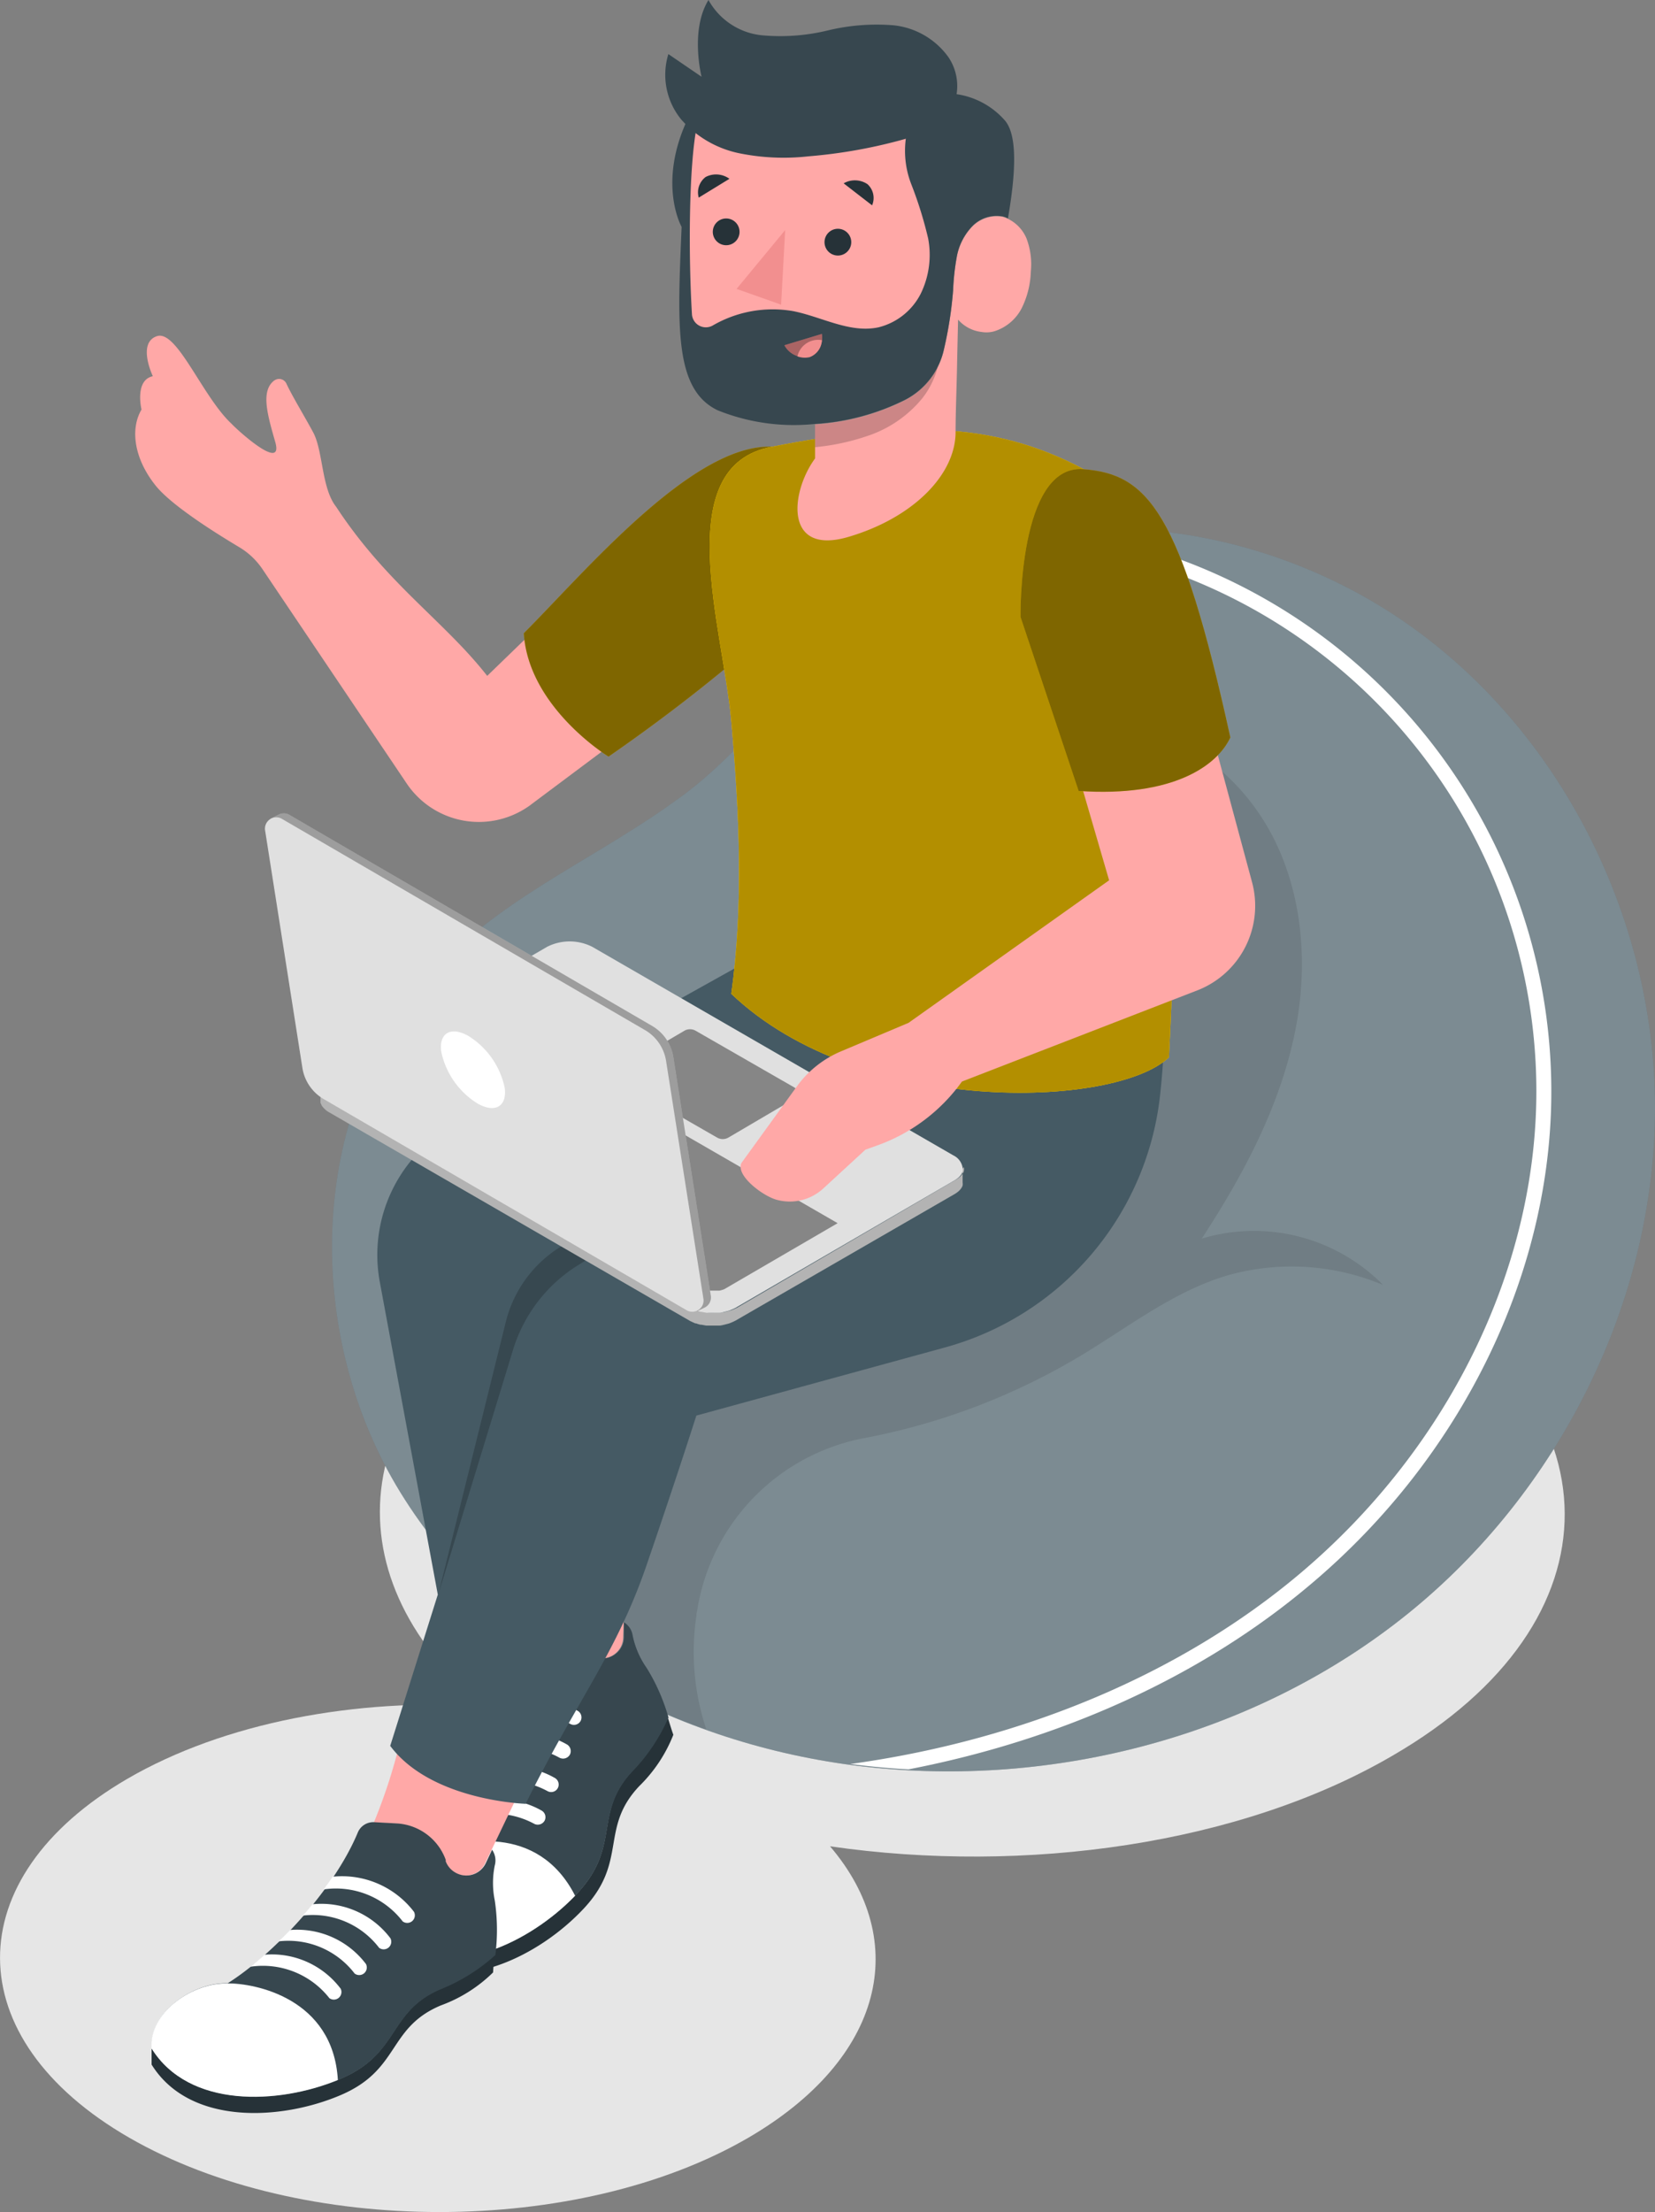
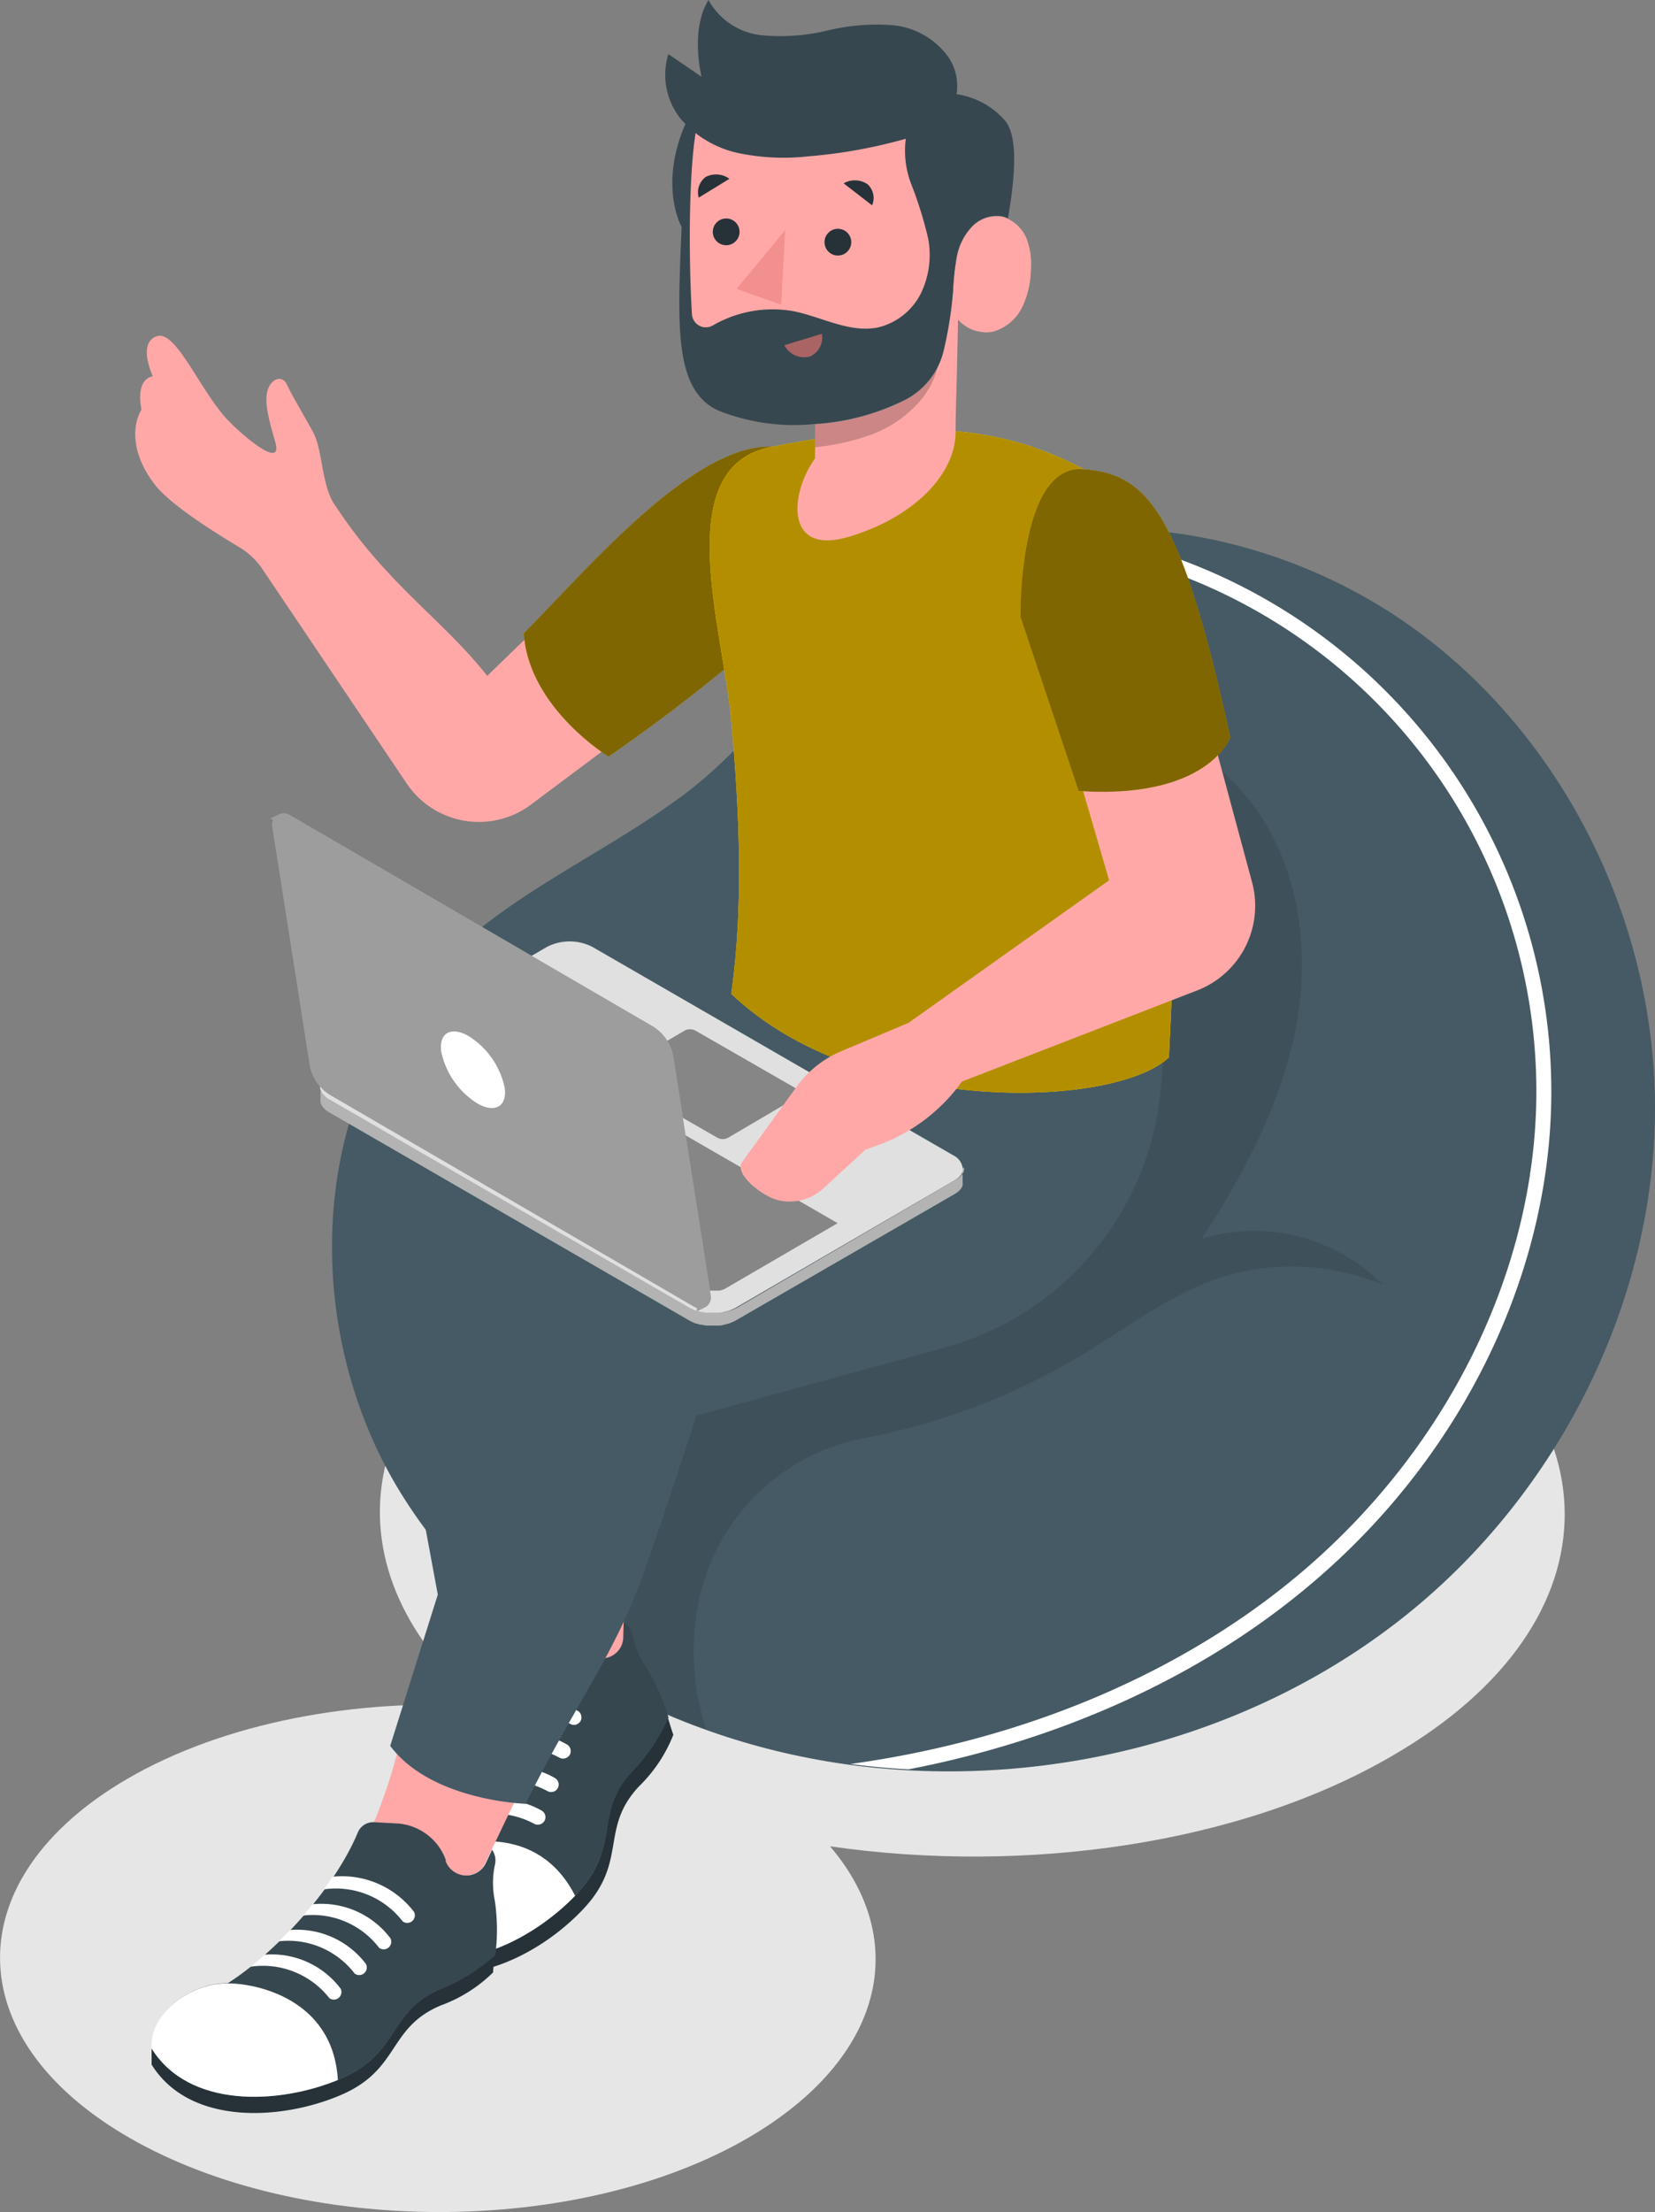
<svg xmlns="http://www.w3.org/2000/svg" id="Layer_1" data-name="Layer 1" viewBox="0 0 146.07 195.1">
  <rect x="0" y="0" width="146.07" height="195.1" fill="#808080" stroke="none" />
  <defs>
    <style>.cls-1{fill:#e6e6e6;}.cls-2{fill:#455a64;}.cls-3,.cls-5{fill:#fff;}.cls-12,.cls-3{opacity:0.3;}.cls-11,.cls-12,.cls-15,.cls-3,.cls-4,.cls-9{isolation:isolate;}.cls-4{opacity:0.1;}.cls-6{fill:#ffa8a7;}.cls-7{fill:#263238;}.cls-8{fill:#37474f;}.cls-9{opacity:0.2;}.cls-10{fill:#fc0;}.cls-11{opacity:0.5;}.cls-13{fill:#f28f8f;}.cls-14{fill:#e0e0e0;}.cls-15{opacity:0.4;}</style>
  </defs>
  <path class="cls-1" d="M424.59,338.72c-20.48-11.83-53.58-11.83-73.93,0-18,10.45-20,26.63-6.08,38.42-11.22-.7-22.85,1.44-31.42,6.42-15,8.74-15,22.91.18,31.65s39.6,8.74,54.64,0c12-7,14.35-17.34,7.21-25.7,17.24,2.49,36.22-.16,49.65-8C445.19,369.72,445.08,350.55,424.59,338.72Z" transform="translate(-301.93 -226.67)" />
  <g id="freepik--character-2--inject-3">
    <path class="cls-2" d="M360.55,298c-7,4.85-14.85,8.21-20.69,14.71-10.89,12.15-11.15,31.69-2.59,45.59s24.48,22.24,40.68,24.15c17,2,34.85-2.69,48.19-13.42S448,341.5,448,324.37s-8.77-34.17-23.11-43.52c-13.09-8.53-31.89-11-45-1.2-6.63,4.93-11.06,12.22-17.68,17.17Z" transform="translate(-301.93 -226.67)" />
-     <path class="cls-3" d="M360.55,298c-7,4.85-14.85,8.21-20.69,14.71-10.89,12.15-11.15,31.69-2.59,45.59s24.48,22.24,40.68,24.15c17,2,34.85-2.69,48.19-13.42S448,341.5,448,324.37s-8.77-34.17-23.11-43.52c-13.09-8.53-31.89-11-45-1.2-6.63,4.93-11.06,12.22-17.68,17.17Z" transform="translate(-301.93 -226.67)" />
    <path class="cls-4" d="M363.4,369.15a.85.85,0,0,1,.05-.35,18.38,18.38,0,0,1,14.9-15.32,58.22,58.22,0,0,0,19.08-7.31c4.17-2.52,8.12-5.61,12.79-7A20.85,20.85,0,0,1,424,340a16,16,0,0,0-16-4.09c3.73-5.71,7-11.86,8.29-18.55s.38-14.05-3.66-19.54a19.64,19.64,0,0,0-30.35-1.62c-4,4.37-6.25,10.53-8.88,15.84-1.88,3.82-3.83,7.72-6.94,10.63-4.69,4.39-11.44,6-16.3,10.17-5.52,4.75-7.9,12.36-7.92,19.65A58.31,58.31,0,0,0,344.32,367a55.44,55.44,0,0,0,19.95,12.2A21.55,21.55,0,0,1,363.4,369.15Z" transform="translate(-301.93 -226.67)" />
    <path class="cls-5" d="M438.84,322a50,50,0,0,0-42.63-48.51,35.92,35.92,0,0,0-4.82.81A48.69,48.69,0,0,1,437.52,322c.31,15.93-7.48,32.18-20.85,43.45-10.48,8.83-24.4,14.69-39.69,16.8l1,.12c1.38.16,2.76.28,4.14.35,13.59-2.63,25.9-8.23,35.43-16.27C431.19,355,439.16,338.35,438.84,322Z" transform="translate(-301.93 -226.67)" />
    <path class="cls-6" d="M345.59,363.82a49.31,49.31,0,0,1,.85,7.95l1.89-.71a4.86,4.86,0,0,1,5.24,1.2l.09.09a1.89,1.89,0,0,0,2.62.12h0a1.85,1.85,0,0,0,.65-1.37l.26-8Z" transform="translate(-301.93 -226.67)" />
    <path class="cls-7" d="M352.87,393.66c-3.91,4.19-11.12,7.85-16.36,4.28l.59,1.33c5.24,3.57,12.45-.09,16.36-4.28s1.37-7.08,4.9-10.8a13,13,0,0,0,3-4.52c-.15-.4-.3-.92-.49-1.52a16,16,0,0,1-3.14,4.71C354.25,386.57,356.79,389.47,352.87,393.66Z" transform="translate(-301.93 -226.67)" />
    <path class="cls-8" d="M359,373.77a7.63,7.63,0,0,1-1.23-2.85,1.66,1.66,0,0,0-.77-1.17L357,371.1a1.85,1.85,0,0,1-.65,1.37,1.89,1.89,0,0,1-2.62-.12l-.09-.09a4.86,4.86,0,0,0-5.24-1.2l-1.92.72a1.47,1.47,0,0,0-1,1.41c.12,5.5-2.44,12.79-5.13,16.79-2.77,1.15-5.16,4.92-3.94,7.68l.12.28c5.24,3.57,12.45-.09,16.36-4.28s1.38-7.09,4.9-10.8a16,16,0,0,0,3.14-4.71A17.15,17.15,0,0,0,359,373.77Z" transform="translate(-301.93 -226.67)" />
    <path class="cls-5" d="M351.32,381.7a.69.69,0,0,0,.91-.28.68.68,0,0,0-.29-.91,7.64,7.64,0,0,0-7.52,0c-.12.44-.24.87-.37,1.29A7.36,7.36,0,0,1,351.32,381.7Z" transform="translate(-301.93 -226.67)" />
    <path class="cls-5" d="M352.29,378.73a.67.67,0,0,0,.89-.29h0a.67.67,0,0,0-.28-.89,8,8,0,0,0-7.82.07c-.08.44-.17.89-.27,1.34A7.46,7.46,0,0,1,352.29,378.73Z" transform="translate(-301.93 -226.67)" />
    <path class="cls-5" d="M350.27,384.65a.66.66,0,0,0,.61-1.18,7.61,7.61,0,0,0-7.36-.08c-.16.47-.34.92-.52,1.37A7.39,7.39,0,0,1,350.27,384.65Z" transform="translate(-301.93 -226.67)" />
    <path class="cls-5" d="M340.33,390c-2.77,1.15-5.16,4.92-3.94,7.68l.12.28c5.16,3.52,12.23,0,16.18-4.09C349.39,387.38,342.5,389,340.33,390Z" transform="translate(-301.93 -226.67)" />
    <path class="cls-5" d="M349.11,387.54a.69.69,0,0,0,.89-.3.67.67,0,0,0-.28-.89,7.63,7.63,0,0,0-7.37-.07c-.23.52-.48,1-.72,1.48A7.42,7.42,0,0,1,349.11,387.54Z" transform="translate(-301.93 -226.67)" />
    <path class="cls-6" d="M337.36,379.78a48.58,48.58,0,0,1-2.43,7.62l2,.11a4.89,4.89,0,0,1,4.32,3.21v.13A1.9,1.9,0,0,0,343.6,392h0a1.84,1.84,0,0,0,1.15-1l3.47-7.24Z" transform="translate(-301.93 -226.67)" />
    <path class="cls-7" d="M332,410c-5.27,2.25-13.34,2.69-16.69-2.7v1.46c3.35,5.38,11.42,4.94,16.69,2.69s4.12-5.93,8.84-7.91a12.81,12.81,0,0,0,4.61-2.91,13.41,13.41,0,0,1,.17-1.58,16.2,16.2,0,0,1-4.78,3C336.1,404.1,337.25,407.77,332,410Z" transform="translate(-301.93 -226.67)" />
    <path class="cls-8" d="M345.6,394.29a7.71,7.71,0,0,1,0-3.1,1.65,1.65,0,0,0-.24-1.38L344.8,391a1.9,1.9,0,0,1-2.53.9,1.92,1.92,0,0,1-1-1.07v-.13a4.89,4.89,0,0,0-4.32-3.21l-2-.11a1.48,1.48,0,0,0-1.44.91c-2.11,5.07-7.4,10.71-11.47,13.29-3-.07-6.7,2.41-6.7,5.43v.3c3.35,5.39,11.42,4.95,16.69,2.7s4.12-5.93,8.84-7.91a16.2,16.2,0,0,0,4.78-3A17.61,17.61,0,0,0,345.6,394.29Z" transform="translate(-301.93 -226.67)" />
    <path class="cls-5" d="M335.39,398.46a.67.67,0,0,0,1-.84,7.64,7.64,0,0,0-6.88-3c-.28.35-.57.7-.86,1A7.37,7.37,0,0,1,335.39,398.46Z" transform="translate(-301.93 -226.67)" />
    <path class="cls-5" d="M337.47,396.13a.67.67,0,0,0,1-.84,8,8,0,0,0-7.18-3.1c-.25.38-.52.75-.79,1.12A7.44,7.44,0,0,1,337.47,396.13Z" transform="translate(-301.93 -226.67)" />
    <path class="cls-5" d="M333.23,400.73a.67.67,0,0,0,1-.84,7.62,7.62,0,0,0-6.7-3c-.34.35-.68.7-1,1A7.37,7.37,0,0,1,333.23,400.73Z" transform="translate(-301.93 -226.67)" />
    <path class="cls-5" d="M322,401.6c-3-.07-6.7,2.41-6.7,5.43v.3c3.3,5.31,11.18,4.95,16.45,2.79C331.33,402.88,324.38,401.57,322,401.6Z" transform="translate(-301.93 -226.67)" />
    <path class="cls-5" d="M331,402.9a.67.67,0,0,0,1-.83,7.61,7.61,0,0,0-6.72-3c-.42.37-.84.73-1.25,1.06A7.46,7.46,0,0,1,331,402.9Z" transform="translate(-301.93 -226.67)" />
    <path class="cls-2" d="M368.33,311.21l-26.39,14.71a13.09,13.09,0,0,0-6.49,13.81l5.12,27.58-4.2,13.34c3.63,4.86,11.95,5.11,11.95,5.11,4.64-9.31,8-13.26,10.68-21.06s4.39-13.18,4.39-13.18l21.91-6a26,26,0,0,0,19-22.09c.37-3.32.39-5.58.39-5.58Z" transform="translate(-301.93 -226.67)" />
-     <path class="cls-9" d="M368.53,318.63a12.49,12.49,0,0,0,3,8l-18.62,11.65a13.41,13.41,0,0,0-5.7,7.44l-6.59,21.55,5.95-24a10.85,10.85,0,0,1,4.84-6.64L368.55,326A8.8,8.8,0,0,1,368.53,318.63Z" transform="translate(-301.93 -226.67)" />
    <path class="cls-6" d="M348.63,282.7l-3.7,3.58c-3.79-4.84-8.88-8.12-13.33-14.91-1.29-1.62-1.15-4.86-2-6.51-.69-1.3-1.88-3.25-2.38-4.33a.71.71,0,0,0-.94-.38l-.12.06c-1.27.92-.6,3.11.06,5.43.78,2.7-3.3-1-3.85-1.59-2.59-2.41-4.82-8.32-6.59-7.73s-.36,3.53-.36,3.53c-1.63.35-1,2.94-1,2.94-1,1.7-.69,4.31,1.28,6.75,1.44,1.76,5.32,4.18,7.33,5.38a6.47,6.47,0,0,1,2.1,2l12.68,18.83a7.68,7.68,0,0,0,10.65,2.12c.12-.08.24-.16.35-.25l6.89-5.15Z" transform="translate(-301.93 -226.67)" />
    <path class="cls-10" d="M370.08,266.07c-7-.31-16.55,11.08-21.92,16.45.41,6.56,7.48,10.88,7.48,10.88a154,154,0,0,0,14.44-11.29Z" transform="translate(-301.93 -226.67)" />
    <path class="cls-11" d="M370.08,266.07c-7-.31-16.55,11.08-21.92,16.45.41,6.56,7.48,10.88,7.48,10.88a154,154,0,0,0,14.44-11.29Z" transform="translate(-301.93 -226.67)" />
    <path class="cls-10" d="M405.1,319.92c-4.68,4.5-27.16,5.32-38.63-5.6,1.1-7.71.73-16,0-24.13s-5.51-22.46,3.61-24.12c12.17-2.38,20.13-2.19,28.26,2.4C407,282.94,405.84,304.59,405.1,319.92Z" transform="translate(-301.93 -226.67)" />
    <path class="cls-10" d="M405.1,319.92c-4.68,4.5-27.16,5.32-38.63-5.6,1.1-7.71.73-16,0-24.13s-5.51-22.46,3.61-24.12c12.17-2.38,20.13-2.19,28.26,2.4C407,282.94,405.84,304.59,405.1,319.92Z" transform="translate(-301.93 -226.67)" />
    <path class="cls-12" d="M405.1,319.92c-4.68,4.5-27.16,5.32-38.63-5.6,1.1-7.71.73-16,0-24.13s-5.51-22.46,3.61-24.12c12.17-2.38,20.13-2.19,28.26,2.4C407,282.94,405.84,304.59,405.1,319.92Z" transform="translate(-301.93 -226.67)" />
    <path class="cls-6" d="M392.52,247.68a3.36,3.36,0,0,0-1.63-1.71,2,2,0,0,0-.48-.18,3,3,0,0,0-2.71.91,5.24,5.24,0,0,0-1.32,2.62,21.51,21.51,0,0,0-.33,3,35.28,35.28,0,0,1-.81,5.21,6.63,6.63,0,0,1-3.38,4.41l-.11.06a20.6,20.6,0,0,1-7.88,2.1v3c-2.17,2.95-2.78,8.61,2.95,6.92s9.45-5.5,9.45-9.25c0-1.58.08-3.61.12-5.42.05-2.45.1-4.49.1-4.49a3.25,3.25,0,0,0,2.09,1.09,2.55,2.55,0,0,0,1.1-.06,4.09,4.09,0,0,0,2.45-2.09,7.8,7.8,0,0,0,.78-3.18A6.41,6.41,0,0,0,392.52,247.68Z" transform="translate(-301.93 -226.67)" />
    <path class="cls-8" d="M390.66,237.34a7,7,0,0,0-4.5-2.39l-23.52,2.18c-2.72,5.75-.55,9.55-.55,9.55-.37,8.77-.67,14.34,3.19,16.18a18,18,0,0,0,8.59,1.2,20.6,20.6,0,0,0,7.88-2.1l.12-.06a6.63,6.63,0,0,0,3.37-4.43,35,35,0,0,0,.81-5.19,21.51,21.51,0,0,1,.33-3,5.24,5.24,0,0,1,1.32-2.62,3,3,0,0,1,2.71-.91,2,2,0,0,1,.48.18C391.56,242.08,391.76,238.7,390.66,237.34Z" transform="translate(-301.93 -226.67)" />
    <path class="cls-6" d="M382.05,238a8.12,8.12,0,0,0,.31,4.92,34.94,34.94,0,0,1,1.49,4.79,7.81,7.81,0,0,1-.64,4.83,5.72,5.72,0,0,1-3.75,3c-2.53.54-5-.93-7.53-1.43a10.55,10.55,0,0,0-7.08,1.26,1.23,1.23,0,0,1-1.85-1c-.3-5-.3-13,.45-16.67Z" transform="translate(-301.93 -226.67)" />
    <path class="cls-8" d="M363.85,233.44l-2.93-2a6.22,6.22,0,0,0,1.12,5.75,9.29,9.29,0,0,0,5.15,3,19.63,19.63,0,0,0,6.07.27,44.91,44.91,0,0,0,8.75-1.59,7.13,7.13,0,0,0,3.44-1.81,4.55,4.55,0,0,0,.18-5.36,6.83,6.83,0,0,0-4.84-2.8,18.38,18.38,0,0,0-5.82.46,17.8,17.8,0,0,1-5.82.42,6.09,6.09,0,0,1-4.69-3.11C362.81,229.35,363.85,233.44,363.85,233.44Z" transform="translate(-301.93 -226.67)" />
    <polygon class="cls-13" points="69.3 20.29 65.01 25.48 68.94 26.87 69.3 20.29" />
    <path class="cls-13" d="M374.47,256.12l-3.31,1a2,2,0,0,0,2.23,1A1.84,1.84,0,0,0,374.47,256.12Z" transform="translate(-301.93 -226.67)" />
    <path class="cls-12" d="M374.47,256.12l-3.31,1a2,2,0,0,0,2.23,1A1.84,1.84,0,0,0,374.47,256.12Z" transform="translate(-301.93 -226.67)" />
-     <path class="cls-13" d="M372.31,258.1a1.9,1.9,0,0,0,1.08.07,1.66,1.66,0,0,0,1.08-1.5,1.88,1.88,0,0,0-2.16,1.43Z" transform="translate(-301.93 -226.67)" />
    <path class="cls-7" d="M377.06,248.09a1.18,1.18,0,1,1-1.12-1.24h0A1.18,1.18,0,0,1,377.06,248.09Z" transform="translate(-301.93 -226.67)" />
    <path class="cls-7" d="M367.2,247.18a1.18,1.18,0,1,1-1.12-1.24h0A1.18,1.18,0,0,1,367.2,247.18Z" transform="translate(-301.93 -226.67)" />
    <path class="cls-7" d="M366.31,242.44l-2.71,1.66a1.7,1.7,0,0,1,.61-1.82A2,2,0,0,1,366.31,242.44Z" transform="translate(-301.93 -226.67)" />
    <path class="cls-7" d="M376.39,242.84l2.51,1.94a1.64,1.64,0,0,0-.41-1.87A2,2,0,0,0,376.39,242.84Z" transform="translate(-301.93 -226.67)" />
    <path class="cls-9" d="M383.33,261.8a7.4,7.4,0,0,0,1.37-2.8,6.59,6.59,0,0,1-2.84,2.95l-.11.06a20.6,20.6,0,0,1-7.88,2.1v2a20,20,0,0,0,4.65-1A10.53,10.53,0,0,0,383.33,261.8Z" transform="translate(-301.93 -226.67)" />
    <path class="cls-14" d="M387,329.61a1,1,0,0,1,0,.35h0a.87.87,0,0,1-.14.27h0a1.48,1.48,0,0,1-.24.26h0a2.31,2.31,0,0,1-.36.25L367,342a5.38,5.38,0,0,1-.55.24l-.22.06-.28.07a2,2,0,0,1-.34.06h-.63a3.69,3.69,0,0,1-.47,0h-.07l-.45-.08h-.08a2.91,2.91,0,0,1-.39-.12h-.07L363,342l-32-18.35a1.78,1.78,0,0,1-.36-.25l-.1-.1a1.46,1.46,0,0,1-.16-.19.15.15,0,0,0-.07-.12l-.09-.18v1.13l.09.18a.15.15,0,0,0,.07.12,1.46,1.46,0,0,0,.16.19l.1.1a1.78,1.78,0,0,0,.36.25l31.85,18.4.43.2h.07a2.91,2.91,0,0,0,.39.12h.08l.45.08h1.17a2,2,0,0,0,.34-.06l.28-.07.22-.06a5.38,5.38,0,0,0,.55-.24L386.15,332a2.31,2.31,0,0,0,.36-.25h0a1.48,1.48,0,0,0,.24-.26h0a.87.87,0,0,0,.14-.27h0a1,1,0,0,0,0-.25h0v-1.22Z" transform="translate(-301.93 -226.67)" />
    <path class="cls-9" d="M387,329.61a1,1,0,0,1,0,.35h0a.87.87,0,0,1-.14.27h0a1.48,1.48,0,0,1-.24.26h0a2.31,2.31,0,0,1-.36.25L367,342a5.38,5.38,0,0,1-.55.24l-.22.06-.28.07a2,2,0,0,1-.34.06h-.63a3.69,3.69,0,0,1-.47,0h-.07l-.45-.08h-.08a2.91,2.91,0,0,1-.39-.12h-.07L363,342l-32-18.35a1.78,1.78,0,0,1-.36-.25l-.1-.1a1.46,1.46,0,0,1-.16-.19.15.15,0,0,0-.07-.12l-.09-.18v1.13l.09.18a.15.15,0,0,0,.07.12,1.46,1.46,0,0,0,.16.19l.1.1a1.78,1.78,0,0,0,.36.25l31.85,18.4.43.2h.07a2.91,2.91,0,0,0,.39.12h.08l.45.08h1.17a2,2,0,0,0,.34-.06l.28-.07.22-.06a5.38,5.38,0,0,0,.55-.24L386.15,332a2.31,2.31,0,0,0,.36-.25h0a1.48,1.48,0,0,0,.24-.26h0a.87.87,0,0,0,.14-.27h0a1,1,0,0,0,0-.25h0v-1.22Z" transform="translate(-301.93 -226.67)" />
    <path class="cls-14" d="M330.23,322.81l.09.18a.15.15,0,0,0,.07.12,1.46,1.46,0,0,0,.16.19l.1.1a1.78,1.78,0,0,0,.36.25l31.85,18.4.43.2h.07l.39.12h.08l.45.08h1.17a2,2,0,0,0,.34-.06l.28-.07.22-.06a5.38,5.38,0,0,0,.55-.24l19.31-11.23a2.31,2.31,0,0,0,.36-.25h0a1.48,1.48,0,0,0,.24-.26h0a.87.87,0,0,0,.14-.27h0a1,1,0,0,0,0-.35,1.46,1.46,0,0,0-.82-1.09l-31.86-18.39a4.41,4.41,0,0,0-4,0L331,321.35a1.42,1.42,0,0,0-.82,1.15v.18A1.23,1.23,0,0,1,330.23,322.81Z" transform="translate(-301.93 -226.67)" />
-     <path class="cls-14" d="M332.88,322.5l31,17.87.12.06h.06l.25.07h1.13l.25-.07a.85.85,0,0,0,.22-.09l9.95-5.79-32-18.46Z" transform="translate(-301.93 -226.67)" />
    <path class="cls-7" d="M364.89,340.58Z" transform="translate(-301.93 -226.67)" />
    <path class="cls-14" d="M362.33,317.58,356.51,321a.59.59,0,0,0-.19.81.58.58,0,0,0,.19.19l8.71,5a1,1,0,0,0,1,0l5.82-3.42a.59.59,0,0,0,.19-.81.58.58,0,0,0-.19-.19l-8.71-5A1,1,0,0,0,362.33,317.58Z" transform="translate(-301.93 -226.67)" />
    <path class="cls-15" d="M332.88,322.5l31,17.87.12.06h.06l.25.07h1.13l.25-.07a.85.85,0,0,0,.22-.09l9.95-5.79-32-18.46Z" transform="translate(-301.93 -226.67)" />
    <path class="cls-15" d="M362.33,317.58,356.51,321a.59.59,0,0,0-.19.81.58.58,0,0,0,.19.19l8.71,5a1,1,0,0,0,1,0l5.82-3.42a.59.59,0,0,0,.19-.81.58.58,0,0,0-.19-.19l-8.71-5A1,1,0,0,0,362.33,317.58Z" transform="translate(-301.93 -226.67)" />
    <path class="cls-14" d="M364.66,340.9l-3.3-21a3.88,3.88,0,0,0-1.88-2.75L327.41,298.5a1,1,0,0,0-.86,0h0l-.76.38.26.09a1,1,0,0,0-.09.57l3.3,21a3.88,3.88,0,0,0,1.88,2.75l32.08,18.65a.9.9,0,0,0,.21.08v.31l.74-.36h0A1,1,0,0,0,364.66,340.9Z" transform="translate(-301.93 -226.67)" />
    <path class="cls-12" d="M364.66,340.9l-3.3-21a3.88,3.88,0,0,0-1.88-2.75L327.41,298.5a1,1,0,0,0-.86,0h0l-.76.38.26.09a1,1,0,0,0-.09.57l3.3,21a3.88,3.88,0,0,0,1.88,2.75l32.08,18.65a.9.9,0,0,0,.21.08v.31l.74-.36h0A1,1,0,0,0,364.66,340.9Z" transform="translate(-301.93 -226.67)" />
-     <path class="cls-14" d="M358.84,317.51l-32.08-18.65a1,1,0,0,0-1.34.45,1,1,0,0,0-.1.55l3.3,21a3.88,3.88,0,0,0,1.87,2.74l32.08,18.65a1,1,0,0,0,1.35-.43,1,1,0,0,0,.1-.57l-3.3-21A3.84,3.84,0,0,0,358.84,317.51Z" transform="translate(-301.93 -226.67)" />
    <path class="cls-5" d="M343.29,318.05a7.09,7.09,0,0,1,3.19,4.59c.2,1.63-.88,2.24-2.43,1.34a7.09,7.09,0,0,1-3.18-4.58C340.66,317.76,341.75,317.16,343.29,318.05Z" transform="translate(-301.93 -226.67)" />
    <path class="cls-6" d="M396.93,294.39l2.89,9.92-17.7,12.57-5.95,2.51a9.25,9.25,0,0,0-3.94,3.14l-4.86,6.71c-.54,1.13,2,3,3.2,3.27h0a4.36,4.36,0,0,0,4-1l3.74-3.44,1-.36a15.66,15.66,0,0,0,7.52-5.65h0L407.65,314a8,8,0,0,0,4.8-9.47L409,291.74Z" transform="translate(-301.93 -226.67)" />
    <path class="cls-10" d="M392,281.08l5.13,15.35c8.35.57,12.24-2.24,13.39-4.72-4.38-19.93-7.27-23.24-13-23.66S392,281.08,392,281.08Z" transform="translate(-301.93 -226.67)" />
    <path class="cls-11" d="M392,281.08l5.13,15.35c8.35.57,12.24-2.24,13.39-4.72-4.38-19.93-7.27-23.24-13-23.66S392,281.08,392,281.08Z" transform="translate(-301.93 -226.67)" />
  </g>
</svg>